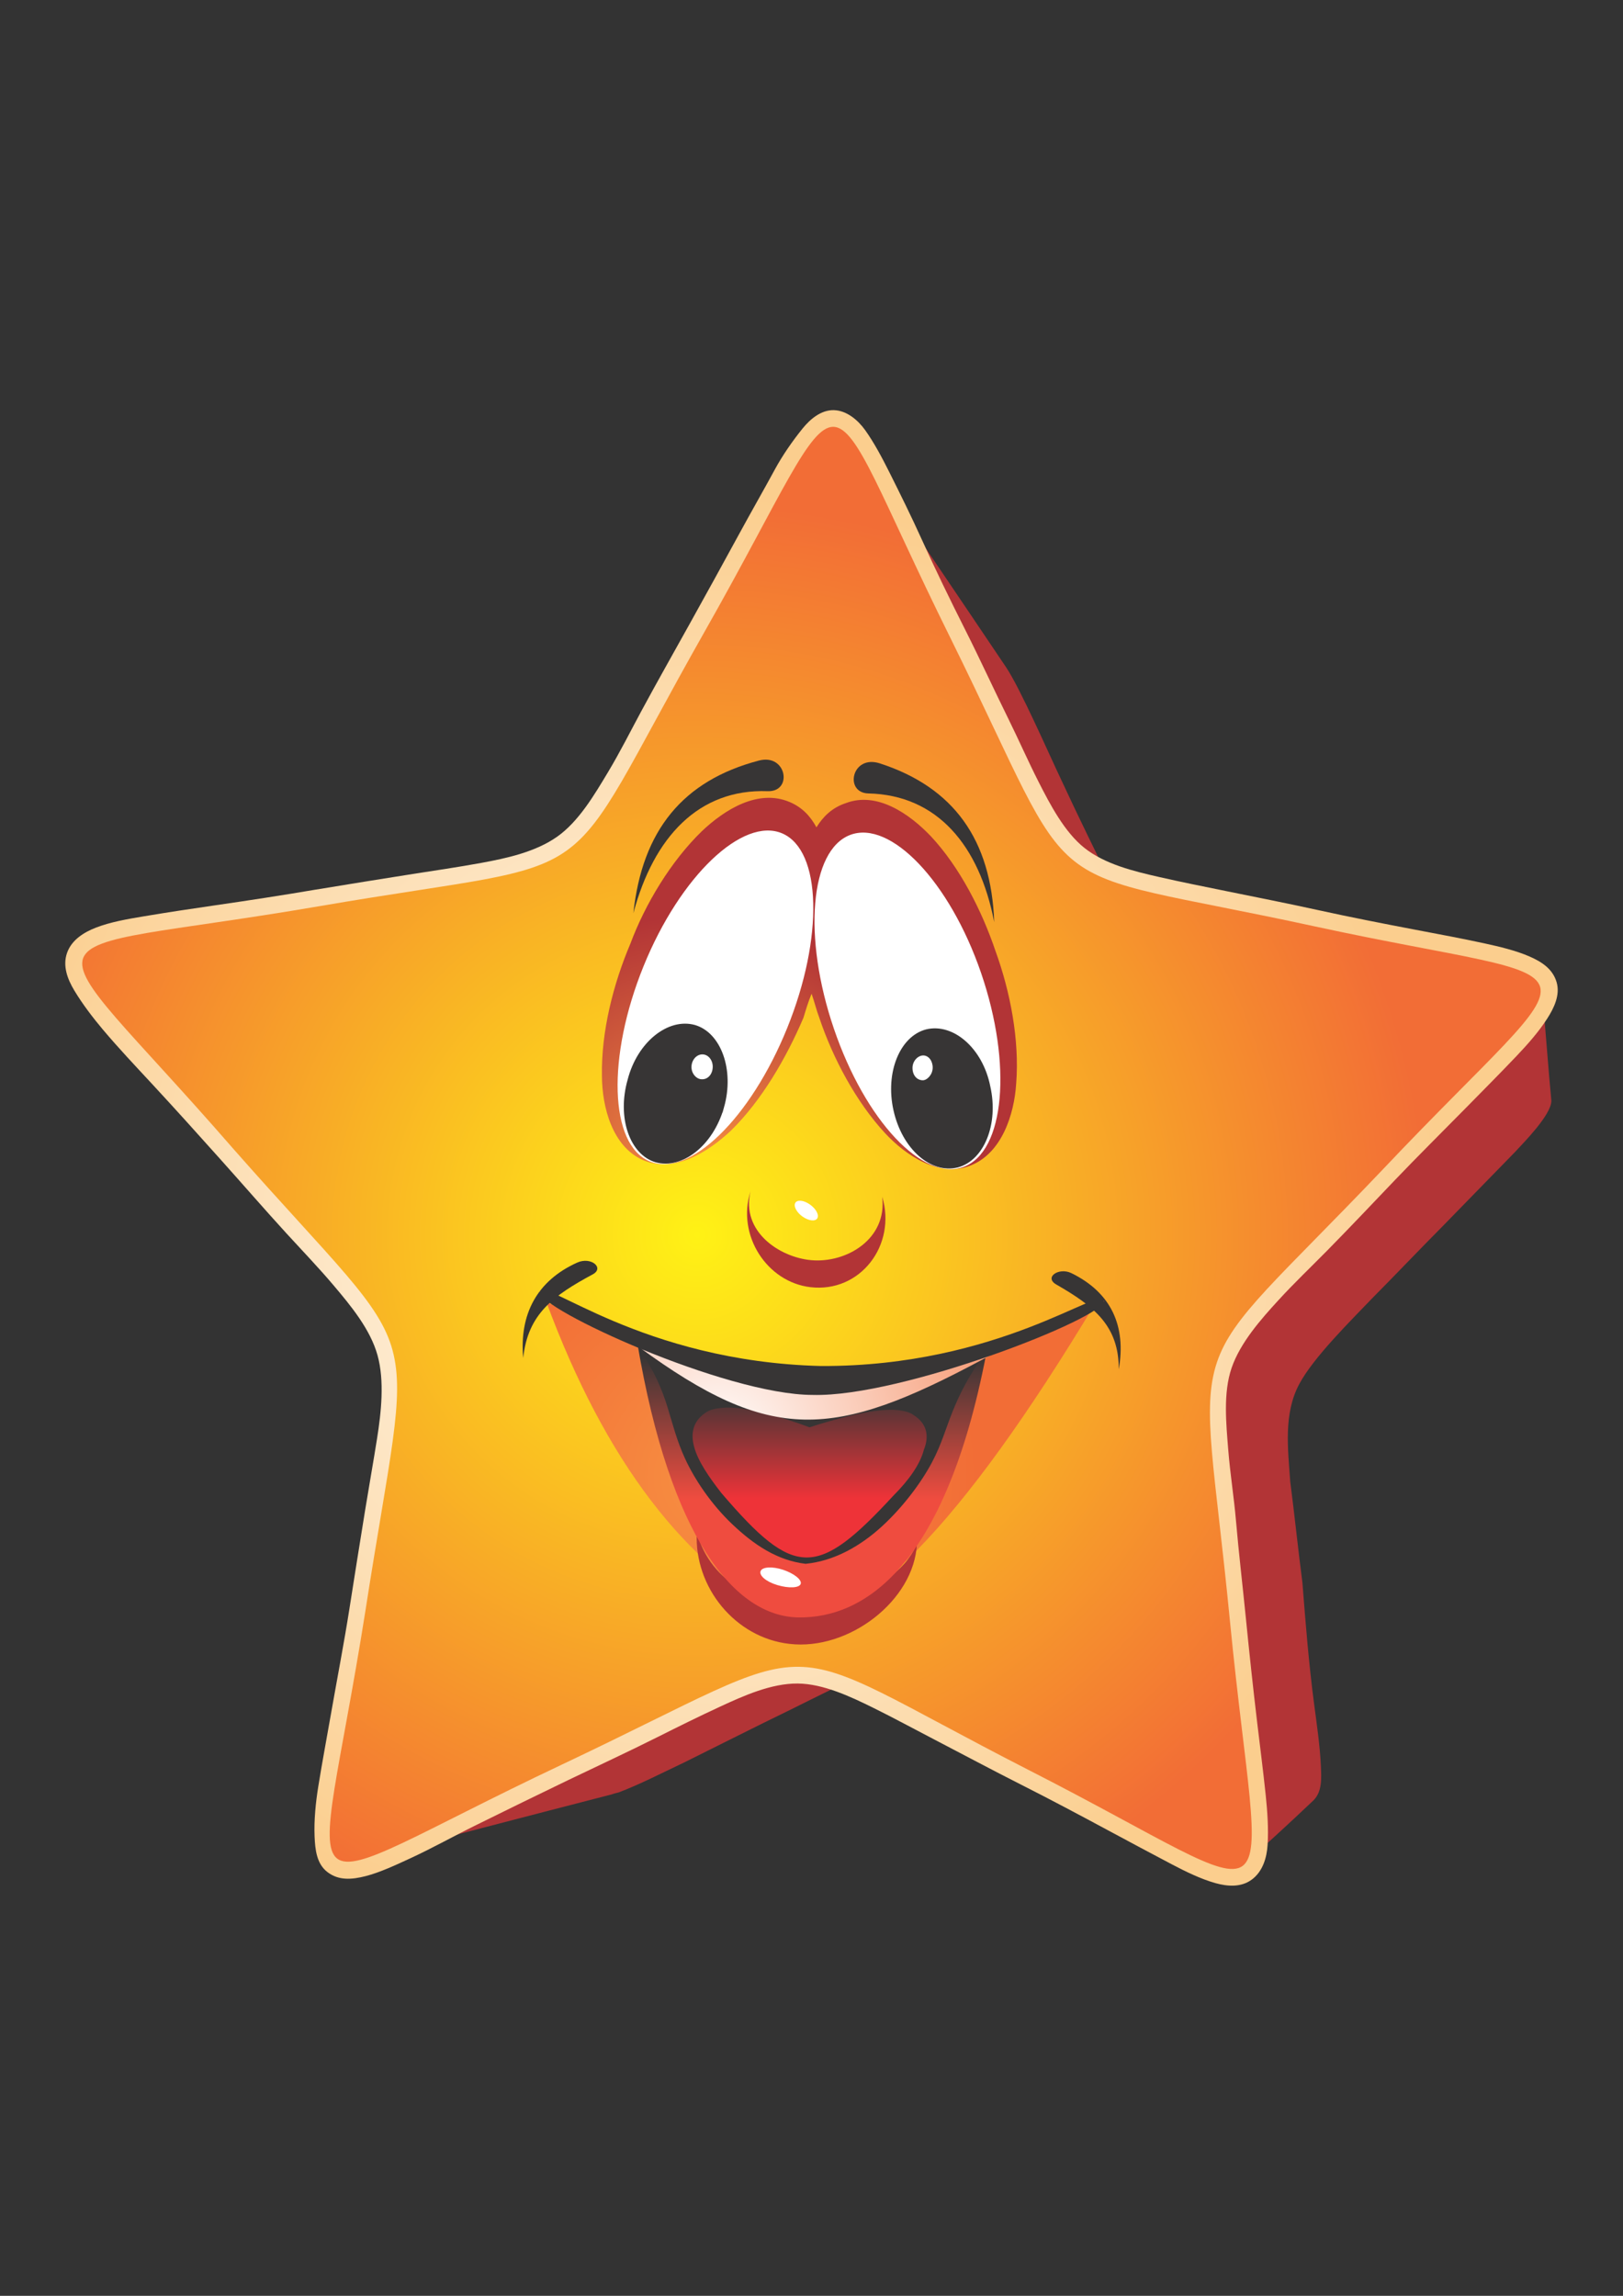
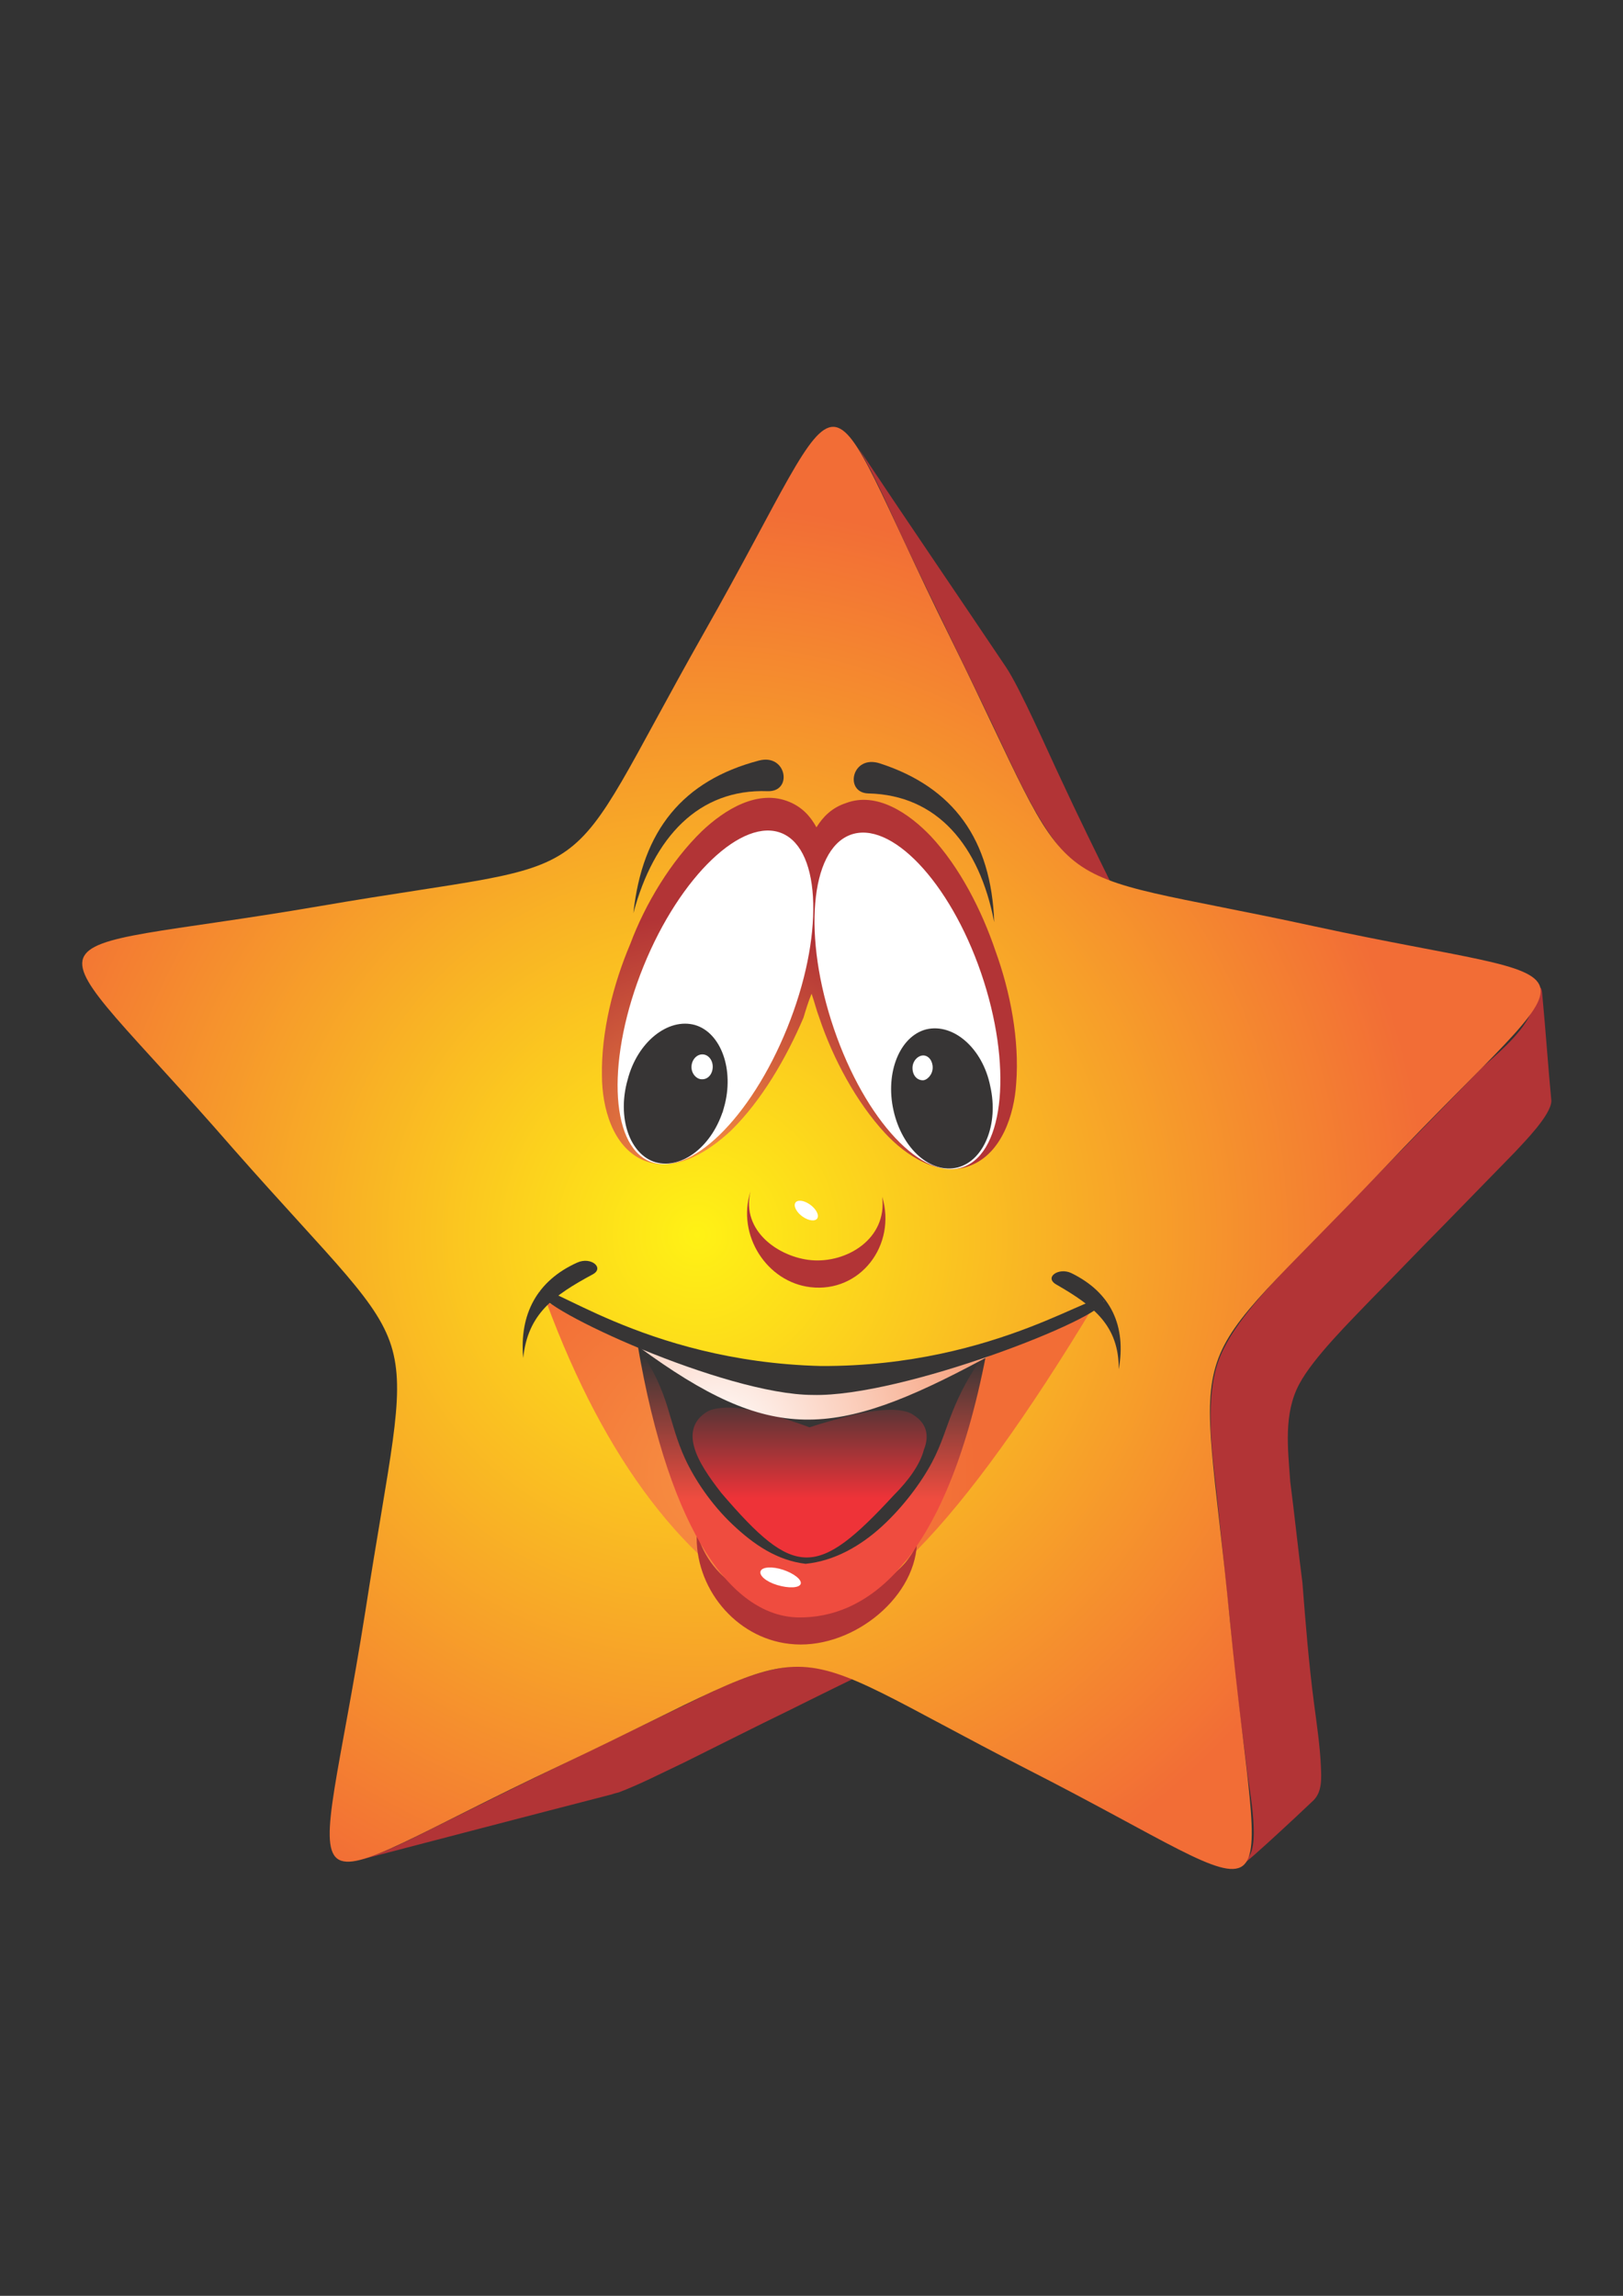
<svg xmlns="http://www.w3.org/2000/svg" xmlns:ns1="http://www.inkscape.org/namespaces/inkscape" xmlns:ns2="http://sodipodi.sourceforge.net/DTD/sodipodi-0.dtd" width="210mm" height="297mm" viewBox="0 0 744.094 1052.362" id="svg22528" version="1.1" ns1:version="0.91 r13725" ns2:docname="estela sorrindo.svg">
  <rect x="0" y="0" width="744.094" height="1052.362" fill="#333333" stroke="none" />
  <defs id="defs22530">
    <radialGradient id="radialGradient22560" spreadMethod="pad" gradientTransform="matrix(-137.103,-519.354,519.354,-137.103,248.686,446.734)" gradientUnits="userSpaceOnUse" r="0.5" cy="0" cx="0" fy="0" fx="0">
      <stop id="stop22562" offset="0" style="stop-opacity:1;stop-color:#ffffff" />
      <stop id="stop22564" offset="1" style="stop-opacity:1;stop-color:#fbce8e" />
    </radialGradient>
    <radialGradient id="radialGradient22578" spreadMethod="pad" gradientTransform="matrix(-135.46,-513.097,513.097,-135.46,246.693,443.713)" gradientUnits="userSpaceOnUse" r="0.5" cy="0" cx="0" fy="0" fx="0">
      <stop id="stop22580" offset="0" style="stop-opacity:1;stop-color:#fff215" />
      <stop id="stop22582" offset="1" style="stop-opacity:1;stop-color:#f26d36" />
    </radialGradient>
    <radialGradient id="radialGradient22596" spreadMethod="pad" gradientTransform="matrix(20.418,186.206,-186.206,20.418,245.522,467.865)" gradientUnits="userSpaceOnUse" r="0.5" cy="0" cx="0" fy="0" fx="0">
      <stop id="stop22598" offset="0" style="stop-opacity:1;stop-color:#f79142" />
      <stop id="stop22600" offset="1" style="stop-opacity:1;stop-color:#b23436" />
    </radialGradient>
    <radialGradient id="radialGradient22614" spreadMethod="pad" gradientTransform="matrix(-187.288,-10.159,10.159,-187.288,254.529,355.661)" gradientUnits="userSpaceOnUse" r="0.5" cy="0" cx="0" fy="0" fx="0">
      <stop id="stop22616" offset="0" style="stop-opacity:1;stop-color:#f79142" />
      <stop id="stop22618" offset="1" style="stop-opacity:1;stop-color:#f26d36" />
    </radialGradient>
    <clipPath id="clipPath22644" clipPathUnits="userSpaceOnUse">
      <path style="clip-rule:evenodd" ns1:connector-curvature="0" id="path22646" d="m 223.716,404.231 c 20.11,-6.16 40.612,-12.315 61.119,-18.46 22.391,4.938 44.389,9.866 66.775,14.783 -15.129,-78.707 -45.148,-96.866 -68.777,-96.605 -23.629,0.261 -47.176,29.56 -59.117,100.282" />
    </clipPath>
    <linearGradient id="linearGradient22648" spreadMethod="pad" gradientUnits="userSpaceOnUse" y2="399.69" x2="247.47" y1="347.37" x1="247.47">
      <stop id="stop22650" offset="0" style="stop-opacity:1;stop-color:#ef4c3f" />
      <stop id="stop22652" offset="1" style="stop-opacity:1;stop-color:#373535" />
    </linearGradient>
    <clipPath id="clipPath22662" clipPathUnits="userSpaceOnUse">
      <path style="clip-rule:evenodd" ns1:connector-curvature="0" id="path22664" d="m 254.489,349.563 c -4.514,5.793 -8.632,11.712 -10.036,17.084 -1.406,5.235 -0.102,9.725 4.669,12.655 1.196,0.847 3.554,1.356 5.901,1.533 1.957,0.177 4.686,0.086 7.795,-0.405 3.499,-0.496 6.99,-1.255 10.858,-2.415 3.87,-1.159 8.513,-2.587 13.145,-4.348 4.732,1.605 9.847,2.949 13.78,3.968 3.933,1.019 7.467,1.711 10.6,2.079 3.135,0.433 6.259,0.471 8.204,0.251 2.336,-0.283 4.27,-0.828 5.417,-1.698 4.987,-3.082 6.025,-7.639 3.927,-12.833 -1.321,-5.198 -5.393,-11.033 -11.023,-16.661 -28.227,-30.606 -36.429,-30.545 -63.237,0.792" />
    </clipPath>
    <linearGradient id="linearGradient22666" spreadMethod="pad" gradientUnits="userSpaceOnUse" y2="388.22" x2="250.06" y1="347.71" x1="250.06">
      <stop id="stop22668" offset="0" style="stop-opacity:1;stop-color:#ee3338" />
      <stop id="stop22670" offset="1" style="stop-opacity:1;stop-color:#373535" />
    </linearGradient>
    <radialGradient id="radialGradient22684" spreadMethod="pad" gradientTransform="matrix(-214.219,214.655,-214.655,-214.219,253.49,368.643)" gradientUnits="userSpaceOnUse" r="0.5" cy="0" cx="0" fy="0" fx="0">
      <stop id="stop22686" offset="0" style="stop-opacity:1;stop-color:#ffffff" />
      <stop id="stop22688" offset="1" style="stop-opacity:1;stop-color:#f26d36" />
    </radialGradient>
  </defs>
  <ns2:namedview id="base" pagecolor="#ffffff" bordercolor="#666666" borderopacity="1.0" ns1:pageopacity="0.0" ns1:pageshadow="2" ns1:zoom="0.35" ns1:cx="375" ns1:cy="520" ns1:document-units="px" ns1:current-layer="layer1" showgrid="false" ns1:window-width="1366" ns1:window-height="715" ns1:window-x="-8" ns1:window-y="-8" ns1:window-maximized="1" />
  <g ns1:label="Camada 1" ns1:groupmode="layer" id="layer1">
    <g transform="matrix(1.25,0,0,-1.25,12.625,1121.342)" ns1:label="estrela sorrindo" id="g22544">
      <g id="g22546">
        <path ns1:connector-curvature="0" id="path22548" style="fill:#b23436;fill-opacity:1;fill-rule:evenodd;stroke:none" d="m 304.693,732.863 c 17.885,-26.859 36.171,-53.619 54.083,-80.28 5.231,-7.673 15.83,-31.986 20.239,-41.223 6.239,-13.476 12.869,-26.956 19.503,-40.427 5.53,-11.207 11.025,-23.732 18.152,-33.641 -13.162,17.047 -26.706,34.111 -39.856,51.25 -8.632,11.474 -16.262,28.967 -22.553,42.171 -10.6,22.247 -21.48,44.042 -31.947,66.187 -5.66,11.973 -10.949,24.792 -17.622,35.963 z M 216.834,239.79 c -1.18,-0.261 -1.97,-0.522 -2.76,-0.782 -31.131,-8.01 -61.484,-15.972 -91.845,-23.883 9.474,2.82 17.824,7.232 26.56,11.577 15.489,7.694 30.973,15.445 46.848,23.121 15.077,7.342 30.151,14.673 45.614,22.064 10.71,5.294 22.612,11.368 34.789,13.477 19.633,3.178 40.045,6.348 60.455,9.582 -8.645,-1.656 -15.375,-4.781 -23.692,-8.624 -11.101,-5.408 -22.198,-10.822 -32.908,-16.175 -13.481,-6.533 -26.181,-13.008 -39.273,-19.488 -8.328,-3.93 -15.874,-7.863 -23.787,-10.869 z m 254.854,-2.883 c -4.415,-4.245 -32.936,-30.896 -24.033,-21.037 4.808,5.325 -0.046,26.994 -0.631,34.222 -2.26,17.481 -4.521,34.9 -5.996,52.386 -1.885,16.765 -3.378,33.534 -5.261,50.305 -1.586,13.351 -3.649,31.589 0.835,44.679 4.423,12.912 17.093,25.837 25.938,35.456 11.632,11.882 23.263,23.818 34.891,35.681 12.025,12.306 24.046,24.601 36.066,36.953 3.996,3.745 14.095,11.833 17.661,19.595 0.983,2.142 3.914,15.656 4.458,6.612 1.225,-12.844 2.059,-25.622 3.287,-38.406 -0.136,-5.234 -10.144,-15.249 -13.353,-18.745 -8.816,-9.057 -17.633,-18.055 -26.452,-27.121 -8.815,-8.877 -17.243,-17.762 -26.064,-26.654 -7.624,-7.989 -21.34,-21.451 -26.595,-31.286 -5.844,-10.934 -4.156,-23.728 -3.313,-35.818 1.618,-12.353 2.846,-24.707 4.465,-36.991 1.161,-14.844 2.326,-29.62 4.272,-44.397 0.976,-7.357 2.208,-15.83 2.506,-23.045 0.173,-4.205 0.534,-9.124 -2.68,-12.39" />
        <g id="g22550">
          <g id="g22552">
            <g id="g22558">
-               <path ns1:connector-curvature="0" id="path22566" style="fill:url(#radialGradient22560);fill-rule:evenodd;stroke:none" d="m 105.621,570.826 c 12.136,2.001 23.877,3.899 35.622,5.744 8.214,1.288 16.444,2.474 25.05,4.047 9.409,1.722 19.968,4.008 27.942,9.621 7.944,5.593 13.667,15.367 18.625,23.611 4.467,7.426 8.357,15.222 12.359,22.629 5.888,10.897 11.938,21.561 17.685,31.913 6.181,11.135 12.244,22.098 18.093,32.856 4.443,8.172 8.916,15.951 13.142,23.74 2.762,5.092 6.443,10.392 10.161,14.991 2.755,3.408 6.81,6.824 11.468,6.687 4.66,-0.138 8.745,-3.558 11.448,-7.322 3.274,-4.563 6.309,-10.308 8.881,-15.444 4.042,-8.076 8.066,-16.217 11.739,-24.335 5.1,-11.27 10.48,-22.322 16.149,-33.572 5.376,-10.67 10.361,-21.587 15.804,-32.604 3.757,-7.606 7.152,-15.383 11.025,-23.003 4.239,-8.339 9.545,-18.485 16.835,-24.261 7.563,-5.993 18.076,-8.536 27.352,-10.646 8.139,-1.851 16.264,-3.483 24.395,-5.13 11.233,-2.275 22.855,-4.578 34.082,-7.044 11.615,-2.553 23.618,-4.895 35.253,-7.116 8.903,-1.699 17.06,-3.193 25.576,-5.047 5.426,-1.181 11.608,-2.629 16.624,-4.838 4.224,-1.861 8.407,-4.392 9.884,-9.375 1.395,-4.705 -0.95,-9.53 -3.467,-13.436 -3.167,-4.913 -7.267,-9.519 -11.268,-13.723 -6.018,-6.327 -12.335,-12.68 -18.427,-18.873 -8.728,-8.873 -17.59,-17.631 -26.046,-26.48 -8.391,-8.78 -16.45,-17.319 -24.873,-25.878 -6.013,-6.108 -12.203,-11.98 -18.052,-18.38 -6.216,-6.804 -13.852,-15.364 -17.061,-24.717 -3.152,-9.182 -1.989,-20.534 -1.217,-30.214 0.681,-8.535 2.072,-17.143 2.81,-25.712 1.041,-12.078 2.488,-24.19 3.693,-36.355 1.245,-12.547 2.584,-25.021 4.059,-37.458 1.067,-8.987 2.237,-18.01 3.174,-27.005 0.611,-5.848 1.056,-12.295 0.681,-18.191 -0.306,-4.809 -1.831,-9.776 -5.821,-12.715 -3.992,-2.939 -9.049,-2.472 -13.335,-1.268 -5.419,1.522 -11.164,4.361 -15.848,6.825 -7.652,4.025 -15.405,8.173 -23.124,12.324 -10.773,5.794 -21.523,11.519 -32.368,16.996 -10.743,5.425 -21.139,11.01 -31.591,16.432 -7.652,3.969 -14.997,7.973 -22.338,11.601 -8.456,4.179 -18.503,8.919 -27.879,9.008 -9.767,0.092 -20.011,-4.553 -28.387,-8.424 -7.872,-3.638 -15.459,-7.399 -23.002,-11.184 -10.711,-5.377 -22.202,-10.699 -32.925,-15.854 -11.099,-5.336 -22.579,-10.979 -33.739,-16.483 -8.294,-4.091 -15.843,-8.34 -23.835,-12.043 -5.499,-2.548 -11.47,-5.326 -16.631,-6.643 -5.093,-1.298 -9.918,-1.674 -14.034,1.51 -3.907,3.021 -4.48,8.127 -4.681,13.041 -0.243,5.938 0.403,12.421 1.356,18.33 1.466,9.092 3.172,18.144 4.761,27.212 2.213,12.632 4.651,25.16 6.65,37.891 1.9,12.093 3.852,24.42 5.827,36.55 1.404,8.63 2.942,17.236 4.319,25.931 1.532,9.673 2.777,21.14 0.169,30.547 -2.655,9.575 -9.884,18.25 -15.988,25.48 -5.558,6.585 -11.446,12.688 -17.345,19.138 -8.053,8.804 -15.904,17.871 -24.109,27.033 -8.367,9.344 -16.62,18.529 -25.235,27.82 -6.081,6.557 -12.24,13.061 -18.069,19.973 -3.56,4.223 -7.435,9.281 -10.448,14.288 -2.532,4.206 -4.365,9.057 -2.669,13.844 1.734,4.896 6.436,7.606 10.428,9.174 5.48,2.153 11.793,3.21 17.665,4.197 9.008,1.514 17.227,2.743 26.23,4.05 12.518,1.817 24.658,3.673 36.798,5.743" />
-             </g>
+               </g>
          </g>
        </g>
        <g id="g22568">
          <g id="g22570">
            <g id="g22576">
              <path ns1:connector-curvature="0" id="path22584" style="fill:url(#radialGradient22578);fill-rule:evenodd;stroke:none" d="m 106.986,564.758 c 109.245,18.824 85.366,1.846 141.274,100.554 57.002,100.439 39.141,100.9 90.198,-2.123 49.701,-100.586 27.224,-82.699 133.69,-105.838 108.458,-23.473 103.453,-6.125 25.283,-88.752 -38.533,-40.501 -55.49,-53.97 -61.221,-71.198 -5.751,-17.291 -0.666,-38.505 4.818,-94.924 11.307,-115.843 25.68,-105.187 -74.201,-54.292 -97.834,50.106 -69.319,49.786 -171.191,1.636 -104.77,-49.535 -90.252,-60.611 -71.753,56.269 8.795,56.84 14.702,78.276 10.001,95.804 -4.745,17.695 -21.256,31.711 -58.539,74.045 -75.545,86.889 -81.57,69.43 31.641,88.819" />
            </g>
          </g>
        </g>
        <g id="g22586">
          <g id="g22588">
            <g id="g22594">
              <path ns1:connector-curvature="0" id="path22602" style="fill:url(#radialGradient22596);fill-rule:evenodd;stroke:none" d="m 287.568,532.668 c -1.258,-3.027 -2.124,-5.986 -2.985,-8.814 -6.28,-14.716 -15.314,-30.322 -26.554,-41.348 -8.424,-7.9 -20.746,-15.747 -32.298,-10.84 -11.161,4.91 -15.015,19.263 -15.055,30.922 -0.295,16.102 4.13,33.59 10.418,48.401 5.508,14.742 14.928,30.284 26.159,41.215 8.413,8.002 20.71,15.658 32.244,10.772 4.616,-1.931 7.636,-5.219 9.853,-9.284 2.45,3.917 5.66,7.168 10.771,8.869 11.418,4.359 23.25,-3.833 31.189,-12.142 10.578,-11.324 18.694,-27.217 23.723,-42.125 5.419,-14.909 8.816,-32.555 7.584,-48.483 -0.718,-11.589 -5.408,-25.769 -16.843,-30.172 -11.437,-4.472 -23.679,3.726 -31.24,11.875 -10.585,11.428 -19.089,27.324 -24.109,42.261 -1.085,2.85 -1.777,5.835 -2.857,8.894" />
            </g>
          </g>
        </g>
        <g id="g22604">
          <g id="g22606">
            <g id="g22612">
              <path ns1:connector-curvature="0" id="path22620" style="fill:url(#radialGradient22614);fill-rule:evenodd;stroke:none" d="M 391.541,418.978 C 342.393,337.357 304.956,298.846 278.532,303.776 c -36.95,18.771 -66.647,57.398 -88.299,115.974 71.135,-35.537 138.268,-35.715 201.307,-0.772" />
            </g>
          </g>
        </g>
        <path ns1:connector-curvature="0" id="path22622" style="fill:#373535;fill-opacity:1;fill-rule:evenodd;stroke:none" d="m 207.314,429.767 c 4.352,2.347 -0.631,6.599 -5.723,4.303 -14.683,-6.625 -21.25,-18.854 -19.789,-34.983 1.664,16.227 11.227,22.971 25.512,30.68" />
        <path ns1:connector-curvature="0" id="path22624" style="fill:#373535;fill-opacity:1;fill-rule:evenodd;stroke:none" d="m 377.304,426.047 c -4.566,2.624 0.95,6.417 5.578,4.149 14.613,-7.163 20.138,-19.435 17.355,-35.266 0.056,15.989 -9.073,23.144 -22.933,31.117" />
        <path ns1:connector-curvature="0" id="path22626" style="fill:#ffffff;fill-opacity:1;fill-rule:evenodd;stroke:none" d="m 295.766,519.796 c -11.489,33.65 -8.801,65.51 5.964,71.107 14.765,5.597 36.498,-17.071 48.009,-50.636 11.511,-33.565 8.662,-65.414 -6.317,-71.064 -14.978,-5.65 -36.167,16.942 -47.656,50.592 z m -17.14,0.309 c 13.444,33.217 12.617,65.123 -1.801,71.345 -14.418,6.222 -37.45,-15.517 -50.914,-48.751 -13.464,-33.234 -12.483,-65.219 2.148,-71.458 14.631,-6.239 37.123,15.646 50.567,48.863" />
        <path ns1:connector-curvature="0" id="path22628" style="fill:#373535;fill-opacity:1;fill-rule:evenodd;stroke:#373535;stroke-width:0.567;stroke-linecap:butt;stroke-linejoin:miter;stroke-miterlimit:22.926;stroke-dasharray:none;stroke-opacity:1" d="m 317.896,489.918 c -3.107,13.867 2.337,26.957 11.761,29.4 9.81,2.37 20.456,-6.882 23.182,-20.696 3.116,-13.818 -2.326,-26.935 -11.756,-29.384 -9.816,-2.387 -20.08,6.813 -23.187,20.679 z" />
        <path ns1:connector-curvature="0" id="path22630" style="fill:#b23436;fill-opacity:1;fill-rule:evenodd;stroke:none" d="m 245.466,335.019 c -0.985,-20.032 14.097,-38.517 33.958,-40.76 21.809,-2.584 45.784,15.93 46.769,36.634 -10.5,-25.587 -69.751,-34.173 -80.728,4.126" />
        <path ns1:connector-curvature="0" id="path22632" style="fill:#373535;fill-opacity:1;fill-rule:evenodd;stroke:#373535;stroke-width:0.567;stroke-linecap:butt;stroke-linejoin:miter;stroke-miterlimit:22.926;stroke-dasharray:none;stroke-opacity:1" d="m 255.161,491.009 c 3.916,13.771 -1.145,27.197 -10.415,29.906 -9.664,2.719 -20.841,-6.123 -24.371,-19.849 -3.922,-13.788 0.744,-27.155 10.02,-29.924 9.669,-2.703 20.85,6.095 24.766,19.867 z" />
        <g id="g22634">
          <path ns1:connector-curvature="0" id="path22636" style="fill:#373535;fill-opacity:1;fill-rule:evenodd;stroke:none" d="m 268.267,618.172 c 10.198,2.673 12.507,-11.568 3.174,-11.23 -25.278,0.917 -41.774,-16.825 -49.23,-44.715 3.247,30.347 18.199,48.64 46.055,55.946" />
          <path ns1:connector-curvature="0" id="path22638" style="fill:#373535;fill-opacity:1;fill-rule:evenodd;stroke:none" d="m 312.614,617.133 c -10.385,3.368 -13.16,-10.814 -4.211,-11.017 25.287,-0.577 40.72,-19.095 46.152,-47.199 -1.085,30.273 -14.919,49.455 -41.941,58.217" />
        </g>
        <g id="g22640">
          <g clip-path="url(#clipPath22644)" id="g22642">
            <path ns1:connector-curvature="0" id="path22654" style="fill:url(#linearGradient22648);fill-rule:evenodd;stroke:none" d="m 223.716,404.231 c 20.11,-6.16 40.612,-12.315 61.119,-18.46 22.391,4.938 44.389,9.866 66.775,14.783 -15.129,-78.707 -45.148,-96.866 -68.777,-96.605 -23.629,0.261 -47.176,29.56 -59.117,100.282" />
          </g>
        </g>
        <path ns1:connector-curvature="0" id="path22656" style="fill:#373535;fill-opacity:1;fill-rule:evenodd;stroke:none" d="m 285.362,323.61 c 10.578,1.044 20.203,6.554 28.133,13.846 7.717,7.097 14.366,16.059 18.247,23.399 3.547,6.708 5.038,12.418 7.56,18.66 2.519,6.242 5.836,12.999 11.93,21.439 -0.389,0.005 -0.389,0.005 -0.389,0.005 0,0 0,0 0.002,0.065 -20.915,-8.032 -42.1,-11.85 -63.56,-11.575 -21.456,0.34 -42.011,4.774 -62.827,13.449 -0.39,0.005 -0.39,0.005 -0.39,0.005 0,0 0,0 0,0 5.983,-8.73 8.697,-15.511 10.663,-21.874 1.95,-6.316 3.393,-12.276 6.465,-18.917 3.534,-7.642 9.567,-16.651 17.253,-23.954 7.888,-7.495 16.405,-13.278 26.914,-14.546" />
        <g id="g22658">
          <g clip-path="url(#clipPath22662)" id="g22660">
            <path ns1:connector-curvature="0" id="path22672" style="fill:url(#linearGradient22666);fill-rule:evenodd;stroke:none" d="m 254.489,349.563 c -4.514,5.793 -8.632,11.712 -10.036,17.084 -1.406,5.235 -0.102,9.725 4.669,12.655 1.196,0.847 3.554,1.356 5.901,1.533 1.957,0.177 4.686,0.086 7.795,-0.405 3.499,-0.496 6.99,-1.255 10.858,-2.415 3.87,-1.159 8.513,-2.587 13.145,-4.348 4.732,1.605 9.847,2.949 13.78,3.968 3.933,1.019 7.467,1.711 10.6,2.079 3.135,0.433 6.259,0.471 8.204,0.251 2.336,-0.283 4.27,-0.828 5.417,-1.698 4.987,-3.082 6.025,-7.639 3.927,-12.833 -1.321,-5.198 -5.393,-11.033 -11.023,-16.661 -28.227,-30.606 -36.429,-30.545 -63.237,0.792" />
          </g>
        </g>
        <g id="g22674">
          <g id="g22676">
            <g id="g22682">
              <path ns1:connector-curvature="0" id="path22690" style="fill:url(#radialGradient22684);fill-rule:evenodd;stroke:none" d="m 224.077,403.234 c -17.663,12.954 -38.405,21.288 -36.078,19.986 16.858,-9.437 37.807,-27.415 103.327,-29.057 65.95,-0.322 92.801,24.385 103.366,25.834 2.749,0.376 -21.358,-9.126 -44.306,-21.408 -54.743,-29.298 -77.509,-31.15 -126.308,4.644" />
            </g>
          </g>
        </g>
        <path ns1:connector-curvature="0" id="path22692" style="fill:#373535;fill-opacity:1;fill-rule:evenodd;stroke:none" d="m 287.95,385.543 c -32.005,0.043 -100.913,31.723 -99.952,37.677 0.961,5.954 37.086,-25.421 102.995,-27.073 65.56,-0.254 102.889,29.817 103.698,23.851 0.809,-5.966 -73.979,-35.358 -106.74,-34.455" />
        <path ns1:connector-curvature="0" id="path22694" style="fill:#b23436;fill-opacity:1;fill-rule:evenodd;stroke:none" d="m 313.47,458.229 c 1.89,-15.597 -13.186,-24.416 -26.027,-23.268 -11.669,1.043 -25.827,10.536 -22.275,25.238 -5.155,-16.136 6.042,-33.278 21.985,-35.143 18.271,-2.139 31.656,15.427 26.317,33.174" />
        <path ns1:connector-curvature="0" id="path22696" style="fill:#ffffff;fill-opacity:1;fill-rule:evenodd;stroke:none" d="m 328.609,510.033 c 1.946,-0.06 3.447,-2.093 3.376,-4.599 -0.072,-2.505 -2.079,-4.526 -3.638,-4.503 -2.337,0.029 -3.838,2.1 -3.764,4.671 0.072,2.506 2.079,4.491 4.025,4.431" />
        <path ns1:connector-curvature="0" id="path22698" style="fill:#ffffff;fill-opacity:1;fill-rule:evenodd;stroke:none" d="m 247.549,510.423 c 2.143,-0.03 3.836,-2.105 3.76,-4.684 -0.074,-2.514 -1.694,-4.538 -4.029,-4.442 -1.95,0.03 -3.836,2.103 -3.762,4.617 0.074,2.514 1.888,4.539 4.031,4.509" />
        <path ns1:connector-curvature="0" id="path22700" style="fill:#ffffff;fill-opacity:1;fill-rule:evenodd;stroke:none" d="m 286.103,455.914 c -2.302,1.28 -4.452,1.091 -4.694,-0.47 -0.241,-1.561 1.44,-3.812 3.751,-5.066 2.311,-1.254 4.454,-1.091 4.695,0.47 0.241,1.561 -1.451,3.786 -3.753,5.066" />
        <path ns1:connector-curvature="0" id="path22702" style="fill:#ffffff;fill-opacity:1;fill-rule:evenodd;stroke:none" d="m 277.096,321.428 c -3.868,1.283 -7.584,1.09 -8.218,-0.47 -0.634,-1.56 1.84,-3.848 6.1,-5.133 4.26,-1.284 8.172,-1.079 8.608,0.469 0.436,1.548 -2.622,3.85 -6.489,5.133" />
      </g>
    </g>
  </g>
</svg>